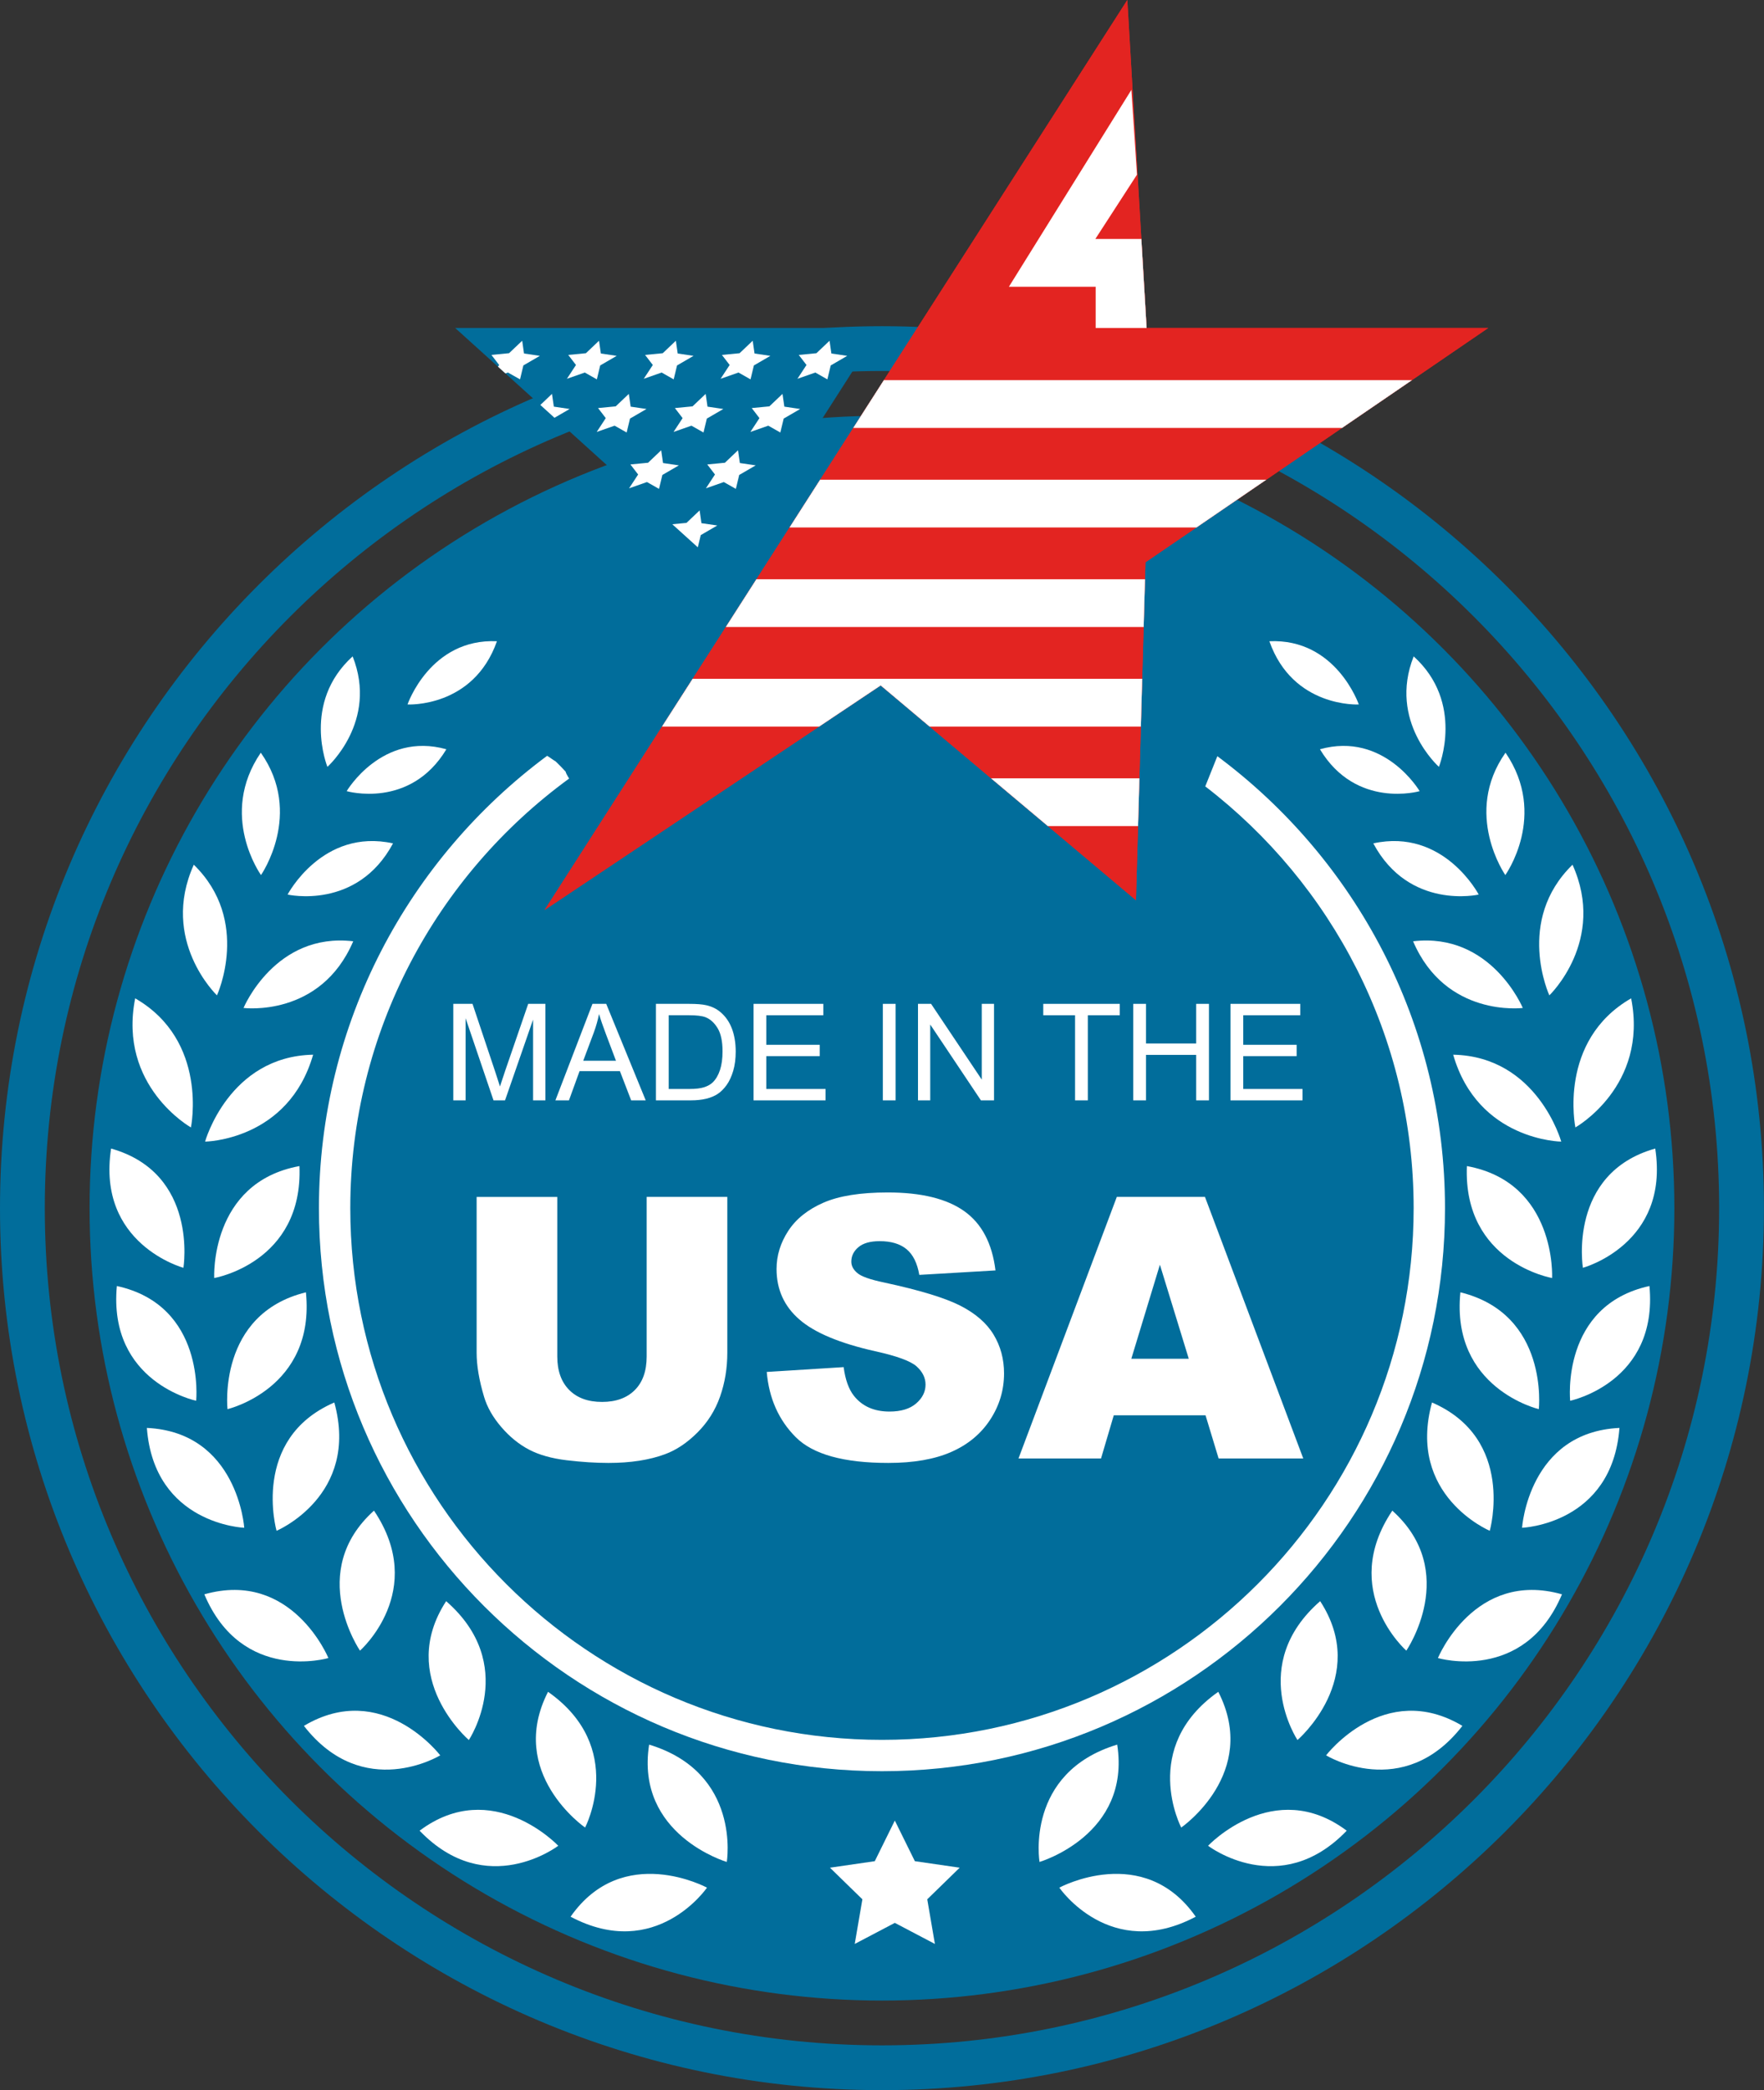
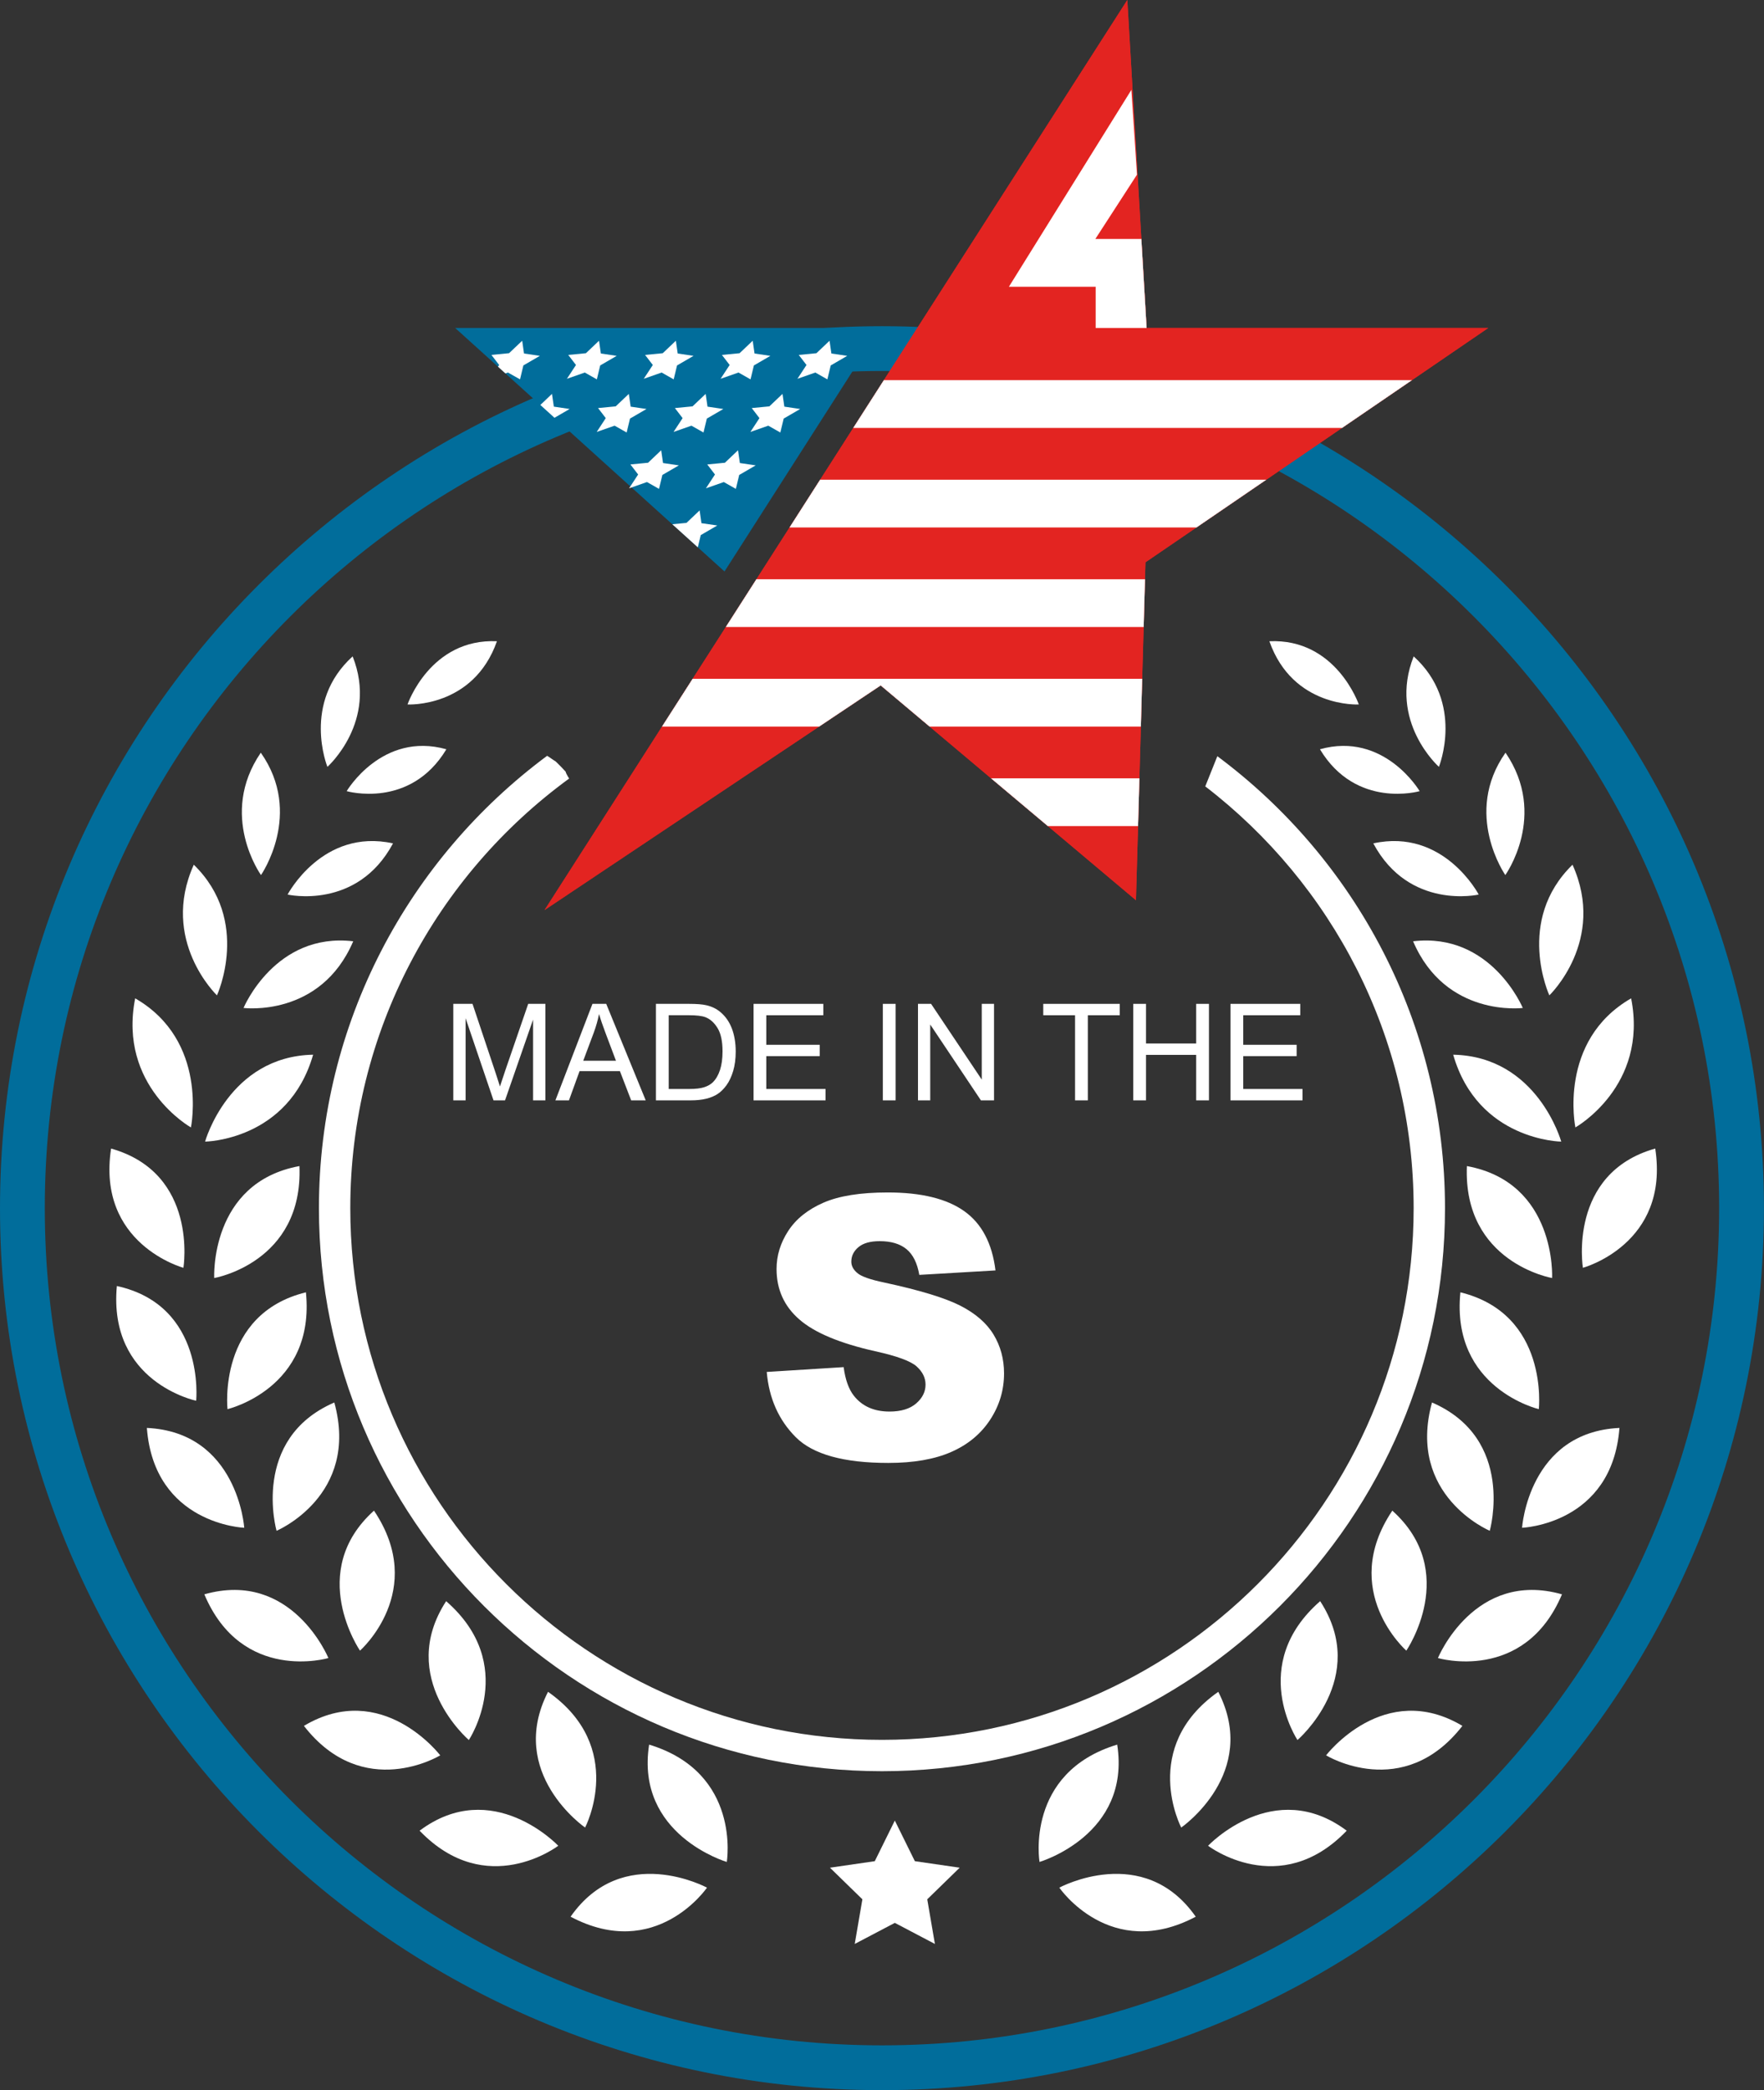
<svg xmlns="http://www.w3.org/2000/svg" height="957.3" preserveAspectRatio="xMidYMid meet" version="1.0" viewBox="0.0 0.0 807.9 957.3" width="807.9" zoomAndPan="magnify">
  <rect x="0.0" y="0.0" width="807.9" height="957.3" fill="#333333" stroke="none" />
  <g>
    <g>
      <g fill="#016d9b" id="change1_2">
-         <circle cx="403.935" cy="553.331" r="362.908" />
        <path d="M403.935,149.395C181.205,149.395,0,330.6,0,553.332c0,222.73,181.205,403.936,403.935,403.936s403.936-181.205,403.936-403.936c0-222.731-181.205-403.937-403.936-403.937Zm0,787.358c-211.419,0-383.421-172.002-383.421-383.421S192.516,169.909,403.935,169.909s383.421,172.003,383.421,383.423-172.002,383.421-383.421,383.421Z" />
      </g>
      <g id="change2_21">
        <path d="M557.536,346.333c-1.843,4.609-3.687,9.217-5.53,13.826,57.984,44.551,95.435,114.565,95.435,193.172,0,134.269-109.236,243.506-243.505,243.506s-243.505-109.237-243.505-243.506c0-80.755,39.525-152.441,100.233-196.766-.438-.673-.809-1.303-1.094-1.876-.238-.417-.433-.855-.524-1.285-1.468-1.621-2.99-3.194-4.579-4.697-1.327-.759-2.661-1.845-3.89-2.551-63.364,47.027-104.508,122.383-104.508,207.175,0,142.187,115.678,257.866,257.865,257.866s257.865-115.678,257.865-257.866c0-84.684-41.038-159.958-104.265-206.998Z" fill="#fff" />
      </g>
      <g fill="#fff" id="change2_29">
        <path d="M665.552,483.039c38.63,.797,49.484,39.811,49.484,39.811,0,0-38.146-.406-49.484-39.811Z" />
        <path d="M647.188,431.099c35.761-4.236,50.238,30.539,50.238,30.539,0,0-35.269,4.536-50.238-30.539Z" />
        <path d="M628.961,386.258c32.3-7.089,48.28,23.44,48.28,23.44,0,0-31.826,7.319-48.28-23.44Z" />
        <path d="M604.524,343.154c29.505-8.229,45.664,19.186,45.664,19.186,0,0-29.057,8.417-45.664-19.186Z" />
        <path d="M581.369,293.684c30.575-1.376,40.952,28.961,40.952,28.961,0,0-30.174,1.66-40.952-28.961Z" />
        <path d="M724.956,580.642s-7.025-43.296,33.131-54.614c6.702,43.831-33.131,54.614-33.131,54.614Z" />
        <path d="M721.516,516.354s-8.201-39.697,25.534-59.121c7.951,40.276-25.534,59.121-25.534,59.121Z" />
        <path d="M709.593,455.866s-15.752-34.161,10.61-59.832c15.648,34.747-10.61,59.832-10.61,59.832Z" />
        <path d="M689.517,344.728c19.571,28.658-.092,56.041-.092,56.041,0,0-19.571-28.109,.092-56.041Z" />
        <path d="M647.453,300.617c23.475,21.279,11.553,50.593,11.553,50.593,0,0-23.362-20.783-11.553-50.593Z" />
        <path d="M671.821,534.051c41.209,7.556,39.033,51.278,39.033,51.278,0,0-40.826-7.053-39.033-51.278Z" />
-         <path d="M719.121,641.532s-4.441-43.637,36.317-52.549c4.086,44.152-36.317,52.549-36.317,52.549Z" />
        <path d="M668.848,591.867c40.687,9.991,35.918,53.506,35.918,53.506,0,0-40.335-9.466-35.918-53.506Z" />
        <path d="M697.098,699.705s2.924-43.765,44.598-45.731c-3.36,44.213-44.598,45.731-44.598,45.731Z" />
        <path d="M655.845,642.327c38.442,16.659,26.458,58.762,26.458,58.762,0,0-38.182-16.082-26.458-58.762Z" />
        <path d="M658.555,759.373s16.681-40.566,56.82-29.186c-17.237,40.853-56.82,29.186-56.82,29.186Z" />
        <path d="M637.676,691.859c31.154,28.012,6.411,64.124,6.411,64.124,0,0-31.091-27.383-6.411-64.124Z" />
        <path d="M607.336,803.934s26.605-34.872,62.435-13.499c-27.216,35.005-62.435,13.499-62.435,13.499Z" />
        <path d="M604.627,733.317c22.85,35.117-10.391,63.6-10.391,63.6,0,0-22.952-34.493,10.391-63.6Z" />
        <path d="M553.287,845.346s30.1-31.904,63.503-6.906c-30.723,31.972-63.503,6.906-63.503,6.906Z" />
        <path d="M557.967,774.833c19.058,37.31-16.975,62.168-16.975,62.168,0,0-19.225-36.701,16.975-62.168Z" />
        <path d="M485.162,864.525s38.571-20.885,62.476,13.308c-39.183,20.756-62.476-13.308-62.476-13.308Z" />
        <path d="M511.667,799.016c6.429,41.4-35.572,53.737-35.572,53.737,0,0-6.778-40.873,35.572-53.737Z" />
      </g>
      <g id="change2_22">
        <path d="M409.822 833.805L419.001 852.405 439.527 855.387 424.675 869.865 428.181 890.308 409.822 880.656 391.463 890.308 394.969 869.865 380.117 855.387 400.643 852.405 409.822 833.805z" fill="#fff" />
      </g>
      <g fill="#fff" id="change2_1">
        <path d="M143.409,483.039c-38.63,.797-49.484,39.811-49.484,39.811,0,0,38.146-.406,49.484-39.811Z" />
        <path d="M161.773,431.099c-35.761-4.236-50.238,30.539-50.238,30.539,0,0,35.269,4.536,50.238-30.539Z" />
        <path d="M180,386.258c-32.3-7.089-48.28,23.44-48.28,23.44,0,0,31.826,7.319,48.28-23.44Z" />
        <path d="M204.436,343.154c-29.505-8.229-45.664,19.186-45.664,19.186,0,0,29.057,8.417,45.664-19.186Z" />
        <path d="M227.592,293.684c-30.575-1.376-40.952,28.961-40.952,28.961,0,0,30.174,1.66,40.952-28.961Z" />
        <path d="M84.005,580.642s7.025-43.296-33.131-54.614c-6.702,43.831,33.131,54.614,33.131,54.614Z" />
        <path d="M87.445,516.354s8.201-39.697-25.534-59.121c-7.951,40.276,25.534,59.121,25.534,59.121Z" />
        <path d="M99.367,455.866s15.752-34.161-10.61-59.832c-15.648,34.747,10.61,59.832,10.61,59.832Z" />
        <path d="M119.443,344.728c-19.571,28.658,.092,56.041,.092,56.041,0,0,19.571-28.109-.092-56.041Z" />
        <path d="M161.508,300.617c-23.475,21.279-11.553,50.593-11.553,50.593,0,0,23.362-20.783,11.553-50.593Z" />
        <path d="M137.139,534.051c-41.209,7.556-39.033,51.278-39.033,51.278,0,0,40.826-7.053,39.033-51.278Z" />
        <path d="M89.84,641.532s4.441-43.637-36.317-52.549c-4.086,44.152,36.317,52.549,36.317,52.549Z" />
        <path d="M140.113,591.867c-40.687,9.991-35.918,53.506-35.918,53.506,0,0,40.335-9.466,35.918-53.506Z" />
        <path d="M111.863,699.705s-2.924-43.765-44.598-45.731c3.36,44.213,44.598,45.731,44.598,45.731Z" />
        <path d="M153.116,642.327c-38.442,16.659-26.458,58.762-26.458,58.762,0,0,38.182-16.082,26.458-58.762Z" />
        <path d="M150.406,759.373s-16.681-40.566-56.82-29.186c17.237,40.853,56.82,29.186,56.82,29.186Z" />
        <path d="M171.285,691.859c-31.154,28.012-6.411,64.124-6.411,64.124,0,0,31.091-27.383,6.411-64.124Z" />
        <path d="M201.625,803.934s-26.605-34.872-62.435-13.499c27.216,35.005,62.435,13.499,62.435,13.499Z" />
        <path d="M204.333,733.317c-22.85,35.117,10.391,63.6,10.391,63.6,0,0,22.952-34.493-10.391-63.6Z" />
        <path d="M255.674,845.346s-30.1-31.904-63.503-6.906c30.723,31.972,63.503,6.906,63.503,6.906Z" />
        <path d="M250.994,774.833c-19.058,37.31,16.975,62.168,16.975,62.168,0,0,19.225-36.701-16.975-62.168Z" />
        <path d="M323.799,864.525s-38.571-20.885-62.476,13.308c39.183,20.756,62.476-13.308,62.476-13.308Z" />
        <path d="M297.294,799.016c-6.429,41.4,35.572,53.737,35.572,53.737,0,0,6.778-40.873-35.572-53.737Z" />
      </g>
      <g>
        <g>
          <g id="change1_1">
            <path d="M403.149 150.212L331.818 261.726 319.593 250.669 307.907 240.106 289.254 223.251 288.692 222.757 253.948 191.339 247.476 185.473 231.475 171.023 228.081 167.944 208.462 150.212 403.149 150.212z" fill="#016d9b" />
          </g>
          <g id="change2_2">
            <path d="M379.924 156.061L380.769 161.905 388.021 162.977 380.462 167.37 378.931 173.747 373.415 170.617 365.217 173.486 369.367 167.159 365.831 162.556 373.912 161.774 379.924 156.061z" fill="#fff" />
          </g>
          <g id="change2_3">
            <path d="M344.732 156.061L345.576 161.905 352.828 162.977 345.269 167.37 343.739 173.747 338.223 170.617 330.025 173.486 334.175 167.159 330.639 162.556 338.719 161.774 344.732 156.061z" fill="#fff" />
          </g>
          <g id="change2_4">
            <path d="M309.54 156.061L310.384 161.905 317.636 162.977 310.077 167.37 308.546 173.747 303.03 170.617 294.832 173.486 298.982 167.159 295.446 162.556 303.527 161.774 309.54 156.061z" fill="#fff" />
          </g>
          <g id="change2_5">
            <path d="M274.347 156.061L275.191 161.905 282.443 162.977 274.884 167.37 273.354 173.747 267.838 170.617 259.64 173.486 263.79 167.159 260.254 162.556 268.335 161.774 274.347 156.061z" fill="#fff" />
          </g>
          <g id="change2_6">
            <path d="M231.475 171.023L232.643 170.618 238.172 173.742 239.7 167.36 247.251 162.977 239.992 161.899 239.161 156.056 233.138 161.764 225.07 162.55 228.598 167.157 228.081 167.944 231.475 171.023z" fill="#fff" />
          </g>
          <g id="change2_7">
            <path d="M358.381 180.399L359.225 186.243 366.477 187.315 358.918 191.708 357.388 198.085 351.872 194.956 343.674 197.824 347.824 191.497 344.288 186.894 352.368 186.113 358.381 180.399z" fill="#fff" />
          </g>
          <g id="change2_8">
            <path d="M323.189 180.399L324.033 186.243 331.285 187.315 323.726 191.708 322.195 198.085 316.679 194.956 308.481 197.824 312.631 191.497 309.095 186.894 317.176 186.113 323.189 180.399z" fill="#fff" />
          </g>
          <g id="change2_9">
            <path d="M287.996 180.399L288.84 186.243 296.092 187.315 288.533 191.708 287.003 198.085 281.487 194.956 273.289 197.824 277.439 191.497 273.903 186.894 281.984 186.113 287.996 180.399z" fill="#fff" />
          </g>
          <g id="change2_10">
            <path d="M260.892 187.316L253.948 191.339 247.476 185.473 252.802 180.394 253.656 186.237 260.892 187.316z" fill="#fff" />
          </g>
          <g id="change2_11">
            <path d="M338.012 206.219L338.856 212.063 346.108 213.136 338.549 217.529 337.018 223.905 331.502 220.776 323.304 223.645 327.454 217.318 323.918 212.714 331.999 211.933 338.012 206.219z" fill="#fff" />
          </g>
          <g id="change2_12">
            <path d="M302.819 206.219L303.663 212.063 310.915 213.136 303.356 217.529 301.826 223.905 296.31 220.776 288.112 223.645 292.262 217.318 288.726 212.714 296.806 211.933 302.819 206.219z" fill="#fff" />
          </g>
          <g id="change2_13">
            <path d="M328.515 240.668L320.941 245.073 319.593 250.669 307.907 240.106 314.402 239.477 320.425 233.769 321.256 239.612 328.515 240.668z" fill="#fff" />
          </g>
        </g>
        <g>
          <g id="change3_1">
            <path d="M681.595 150.212L646.649 174.102 614.624 195.991 579.948 219.7 547.968 241.567 524.618 257.523 524.393 265.299 523.786 287.166 523.112 310.875 522.506 332.764 521.831 356.473 521.224 378.34 520.258 412.297 479.918 378.34 453.917 356.473 425.757 332.764 403.351 313.909 375.147 332.764 339.662 356.473 306.94 378.34 249.408 416.792 277.433 373.036 288.04 356.473 303.21 332.764 317.233 310.875 332.425 287.166 346.426 265.299 361.618 241.567 375.619 219.7 390.789 195.991 404.812 174.102 516.303 0 518.168 31.777 522.73 109.446 524.034 131.335 525.135 150.212 681.595 150.212z" fill="#e32421" />
          </g>
          <g id="change2_15">
            <path d="M646.649 174.102L404.812 174.102 390.789 195.991 614.624 195.991 646.649 174.102z" fill="#fff" />
          </g>
          <g id="change2_16">
            <path d="M525.135 150.212L501.803 150.212 501.803 131.335 462.068 131.335 518.168 41.151 520.733 79.991 501.659 109.446 522.73 109.446 525.135 150.212z" fill="#fff" />
          </g>
          <g id="change2_17">
            <path d="M579.948 219.7L547.968 241.567 361.618 241.567 375.619 219.7 579.948 219.7z" fill="#fff" />
          </g>
          <g id="change2_18">
            <path d="M524.393 265.299L523.786 287.166 332.425 287.166 346.426 265.299 524.393 265.299z" fill="#fff" />
          </g>
          <g id="change2_19">
            <path d="M523.112 310.875L522.506 332.764 425.757 332.764 403.351 313.909 375.147 332.764 303.21 332.764 317.233 310.875 523.112 310.875z" fill="#fff" />
          </g>
          <g id="change2_20">
            <path d="M521.831 356.473L521.224 378.34 479.918 378.34 453.917 356.473 521.831 356.473z" fill="#fff" />
          </g>
        </g>
        <g>
          <g id="change3_2">
            <path d="M681.595 150.212L646.649 174.102 614.624 195.991 579.948 219.7 547.968 241.567 524.618 257.523 524.393 265.299 523.786 287.166 523.112 310.875 522.506 332.764 521.831 356.473 521.224 378.34 520.258 412.297 479.918 378.34 453.917 356.473 425.757 332.764 403.351 313.909 375.147 332.764 339.662 356.473 306.94 378.34 249.408 416.792 277.433 373.036 288.04 356.473 303.21 332.764 317.233 310.875 332.425 287.166 346.426 265.299 361.618 241.567 375.619 219.7 390.789 195.991 404.812 174.102 516.303 0 518.168 31.777 522.73 109.446 524.034 131.335 525.135 150.212 681.595 150.212z" fill="#e32421" />
          </g>
          <g id="change2_23">
            <path d="M646.649 174.102L404.812 174.102 390.789 195.991 614.624 195.991 646.649 174.102z" fill="#fff" />
          </g>
          <g id="change2_24">
            <path d="M525.135 150.212L501.803 150.212 501.803 131.335 462.068 131.335 518.168 41.151 520.733 79.991 501.659 109.446 522.73 109.446 525.135 150.212z" fill="#fff" />
          </g>
          <g id="change2_25">
            <path d="M579.948 219.7L547.968 241.567 361.618 241.567 375.619 219.7 579.948 219.7z" fill="#fff" />
          </g>
          <g id="change2_26">
            <path d="M524.393 265.299L523.786 287.166 332.425 287.166 346.426 265.299 524.393 265.299z" fill="#fff" />
          </g>
          <g id="change2_27">
            <path d="M523.112 310.875L522.506 332.764 425.757 332.764 403.351 313.909 375.147 332.764 303.21 332.764 317.233 310.875 523.112 310.875z" fill="#fff" />
          </g>
          <g id="change2_28">
            <path d="M521.831 356.473L521.224 378.34 479.918 378.34 453.917 356.473 521.831 356.473z" fill="#fff" />
          </g>
        </g>
      </g>
      <g fill="#fff" id="change2_14">
-         <path d="M296.167,548.174h36.936v71.372c0,7.077-1.103,13.761-3.31,20.048-2.206,6.288-5.666,11.787-10.378,16.496-4.713,4.708-9.656,8.016-14.831,9.921-7.192,2.667-15.827,4.001-25.904,4.001-5.83,0-12.19-.409-19.08-1.224-6.892-.819-12.654-2.437-17.283-4.86-4.631-2.422-8.866-5.865-12.707-10.329-3.841-4.464-6.47-9.064-7.886-13.801-2.288-7.621-3.432-14.371-3.432-20.251v-71.372h36.936v73.072c0,6.532,1.81,11.635,5.433,15.309,3.622,3.675,8.648,5.511,15.077,5.511,6.374,0,11.371-1.809,14.995-5.428,3.622-3.62,5.433-8.75,5.433-15.391v-73.072Z" />
        <path d="M351.163,628.338l35.22-2.207c.762,5.721,2.315,10.079,4.658,13.074,3.812,4.85,9.26,7.273,16.343,7.273,5.283,0,9.357-1.239,12.217-3.719,2.86-2.478,4.29-5.352,4.29-8.621,0-3.104-1.363-5.883-4.086-8.335-2.725-2.451-9.044-4.766-18.958-6.945-16.234-3.649-27.811-8.499-34.729-14.546-6.974-6.047-10.46-13.755-10.46-23.126,0-6.155,1.783-11.971,5.353-17.446,3.567-5.475,8.933-9.777,16.097-12.911,7.163-3.132,16.983-4.699,29.459-4.699,15.307,0,26.979,2.847,35.015,8.539,8.036,5.694,12.816,14.75,14.342,27.171l-34.893,2.043c-.926-5.393-2.874-9.315-5.842-11.767-2.97-2.451-7.069-3.677-12.298-3.677-4.304,0-7.546,.913-9.725,2.738-2.18,1.826-3.268,4.045-3.268,6.66,0,1.907,.899,3.623,2.697,5.148,1.743,1.58,5.883,3.052,12.42,4.413,16.18,3.487,27.769,7.015,34.77,10.582,6.999,3.569,12.094,7.995,15.281,13.278,3.187,5.285,4.78,11.196,4.78,17.732,0,7.682-2.125,14.764-6.374,21.246-4.249,6.484-10.188,11.4-17.815,14.749-7.627,3.351-17.242,5.026-28.845,5.026-20.376,0-34.485-3.922-42.33-11.767-7.844-7.844-12.285-17.814-13.319-29.907Z" />
-         <path d="M552.126,648.195h-42.026l-5.839,19.775h-37.796l45.026-119.796h40.377l45.016,119.796h-38.765l-5.993-19.775Zm-7.679-25.904l-13.222-43.064-13.085,43.064h26.307Z" />
      </g>
      <g fill="#fff" id="change2_30">
        <path d="M207.606,503.957v-44.199h8.804l10.462,31.295c.965,2.915,1.668,5.095,2.11,6.542,.502-1.608,1.286-3.969,2.352-7.085l10.582-30.752h7.869v44.199h-5.638v-36.993l-12.844,36.993h-5.276l-12.783-37.627v37.627h-5.638Z" />
        <path d="M254.368,503.957l16.974-44.199h6.301l18.09,44.199h-6.663l-5.155-13.387h-18.482l-4.854,13.387h-6.211Zm12.753-18.15h14.985l-4.613-12.241c-1.407-3.719-2.452-6.774-3.136-9.166-.563,2.835-1.357,5.649-2.382,8.443l-4.854,12.964Z" />
        <path d="M300.407,503.957v-44.199h15.226c3.437,0,6.06,.211,7.868,.633,2.533,.583,4.694,1.638,6.482,3.165,2.332,1.97,4.075,4.488,5.231,7.553,1.155,3.065,1.734,6.568,1.734,10.507,0,3.357-.392,6.331-1.176,8.925-.784,2.593-1.789,4.739-3.015,6.437s-2.568,3.035-4.025,4.009c-1.457,.976-3.216,1.714-5.276,2.216-2.06,.503-4.427,.754-7.1,.754h-15.949Zm5.849-5.216h9.437c2.915,0,5.201-.272,6.859-.815,1.658-.542,2.98-1.306,3.964-2.291,1.387-1.387,2.467-3.251,3.242-5.593,.774-2.341,1.161-5.18,1.161-8.517,0-4.622-.759-8.175-2.276-10.658-1.518-2.483-3.362-4.145-5.532-4.989-1.568-.604-4.091-.905-7.568-.905h-9.286v33.767Z" />
        <path d="M345.119,503.957v-44.199h31.958v5.216h-26.109v13.537h24.451v5.186h-24.451v15.044h27.134v5.216h-32.983Z" />
        <path d="M404.332,503.957v-44.199h5.849v44.199h-5.849Z" />
        <path d="M420.432,503.957v-44.199h6l23.215,34.702v-34.702h5.608v44.199h-6l-23.215-34.732v34.732h-5.608Z" />
        <path d="M492.37,503.957v-38.983h-14.563v-5.216h35.034v5.216h-14.622v38.983h-5.849Z" />
        <path d="M519.021,503.957v-44.199h5.849v18.15h22.974v-18.15h5.849v44.199h-5.849v-20.833h-22.974v20.833h-5.849Z" />
        <path d="M563.552,503.957v-44.199h31.958v5.216h-26.109v13.537h24.451v5.186h-24.451v15.044h27.134v5.216h-32.983Z" />
      </g>
    </g>
  </g>
</svg>